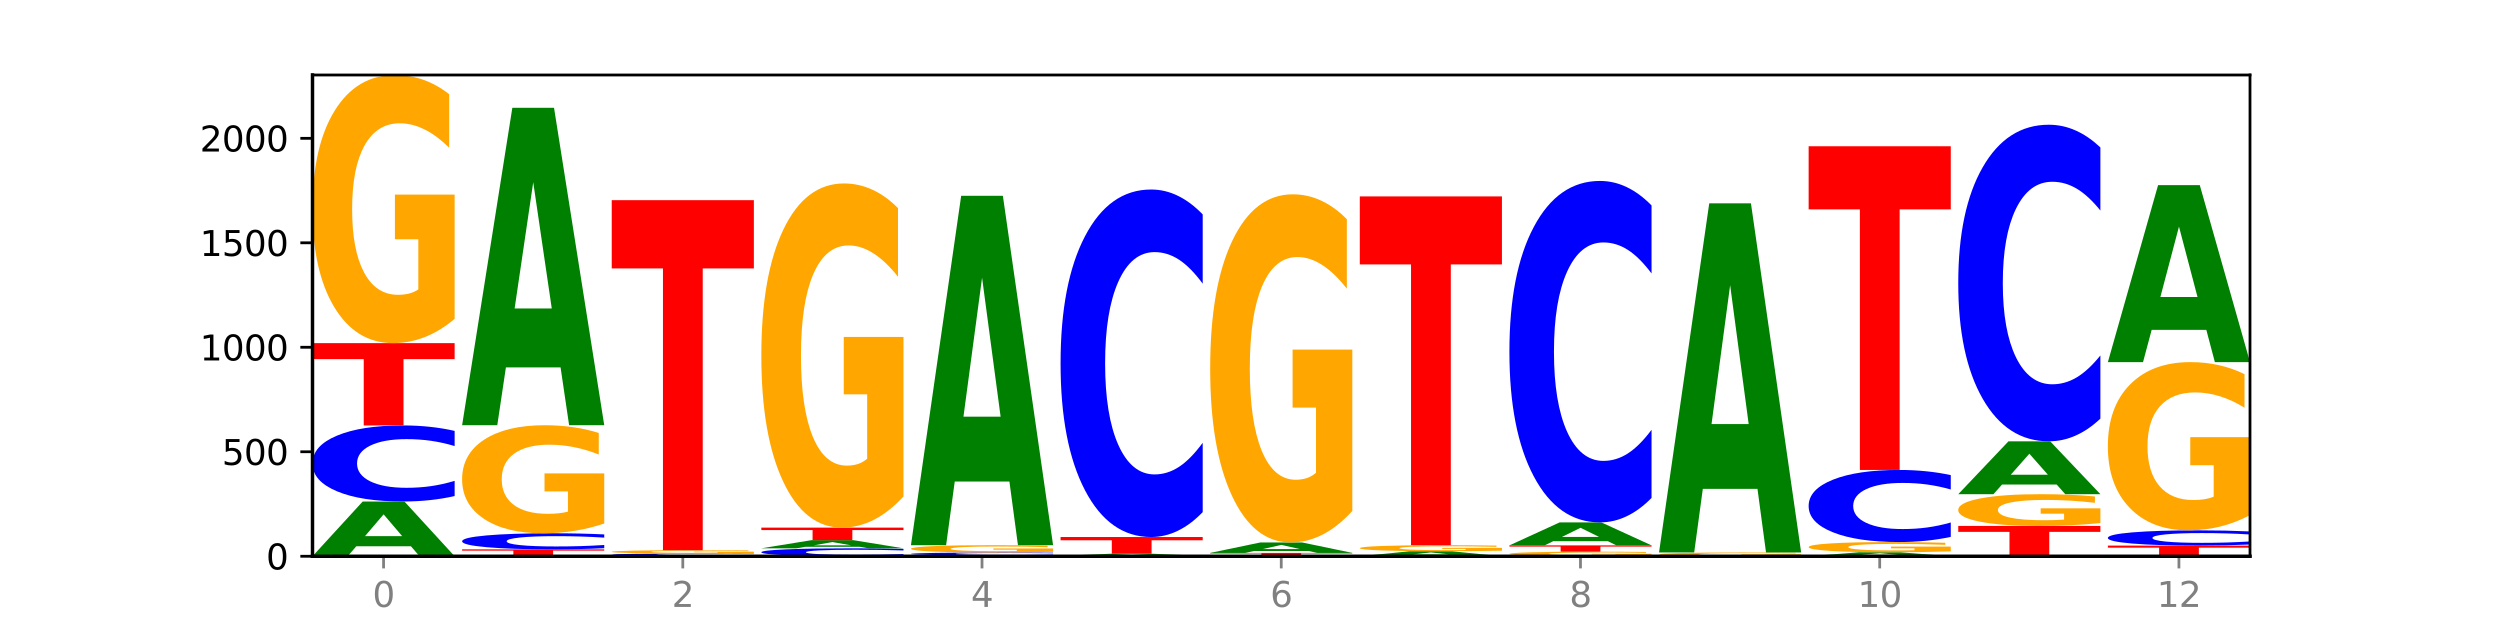
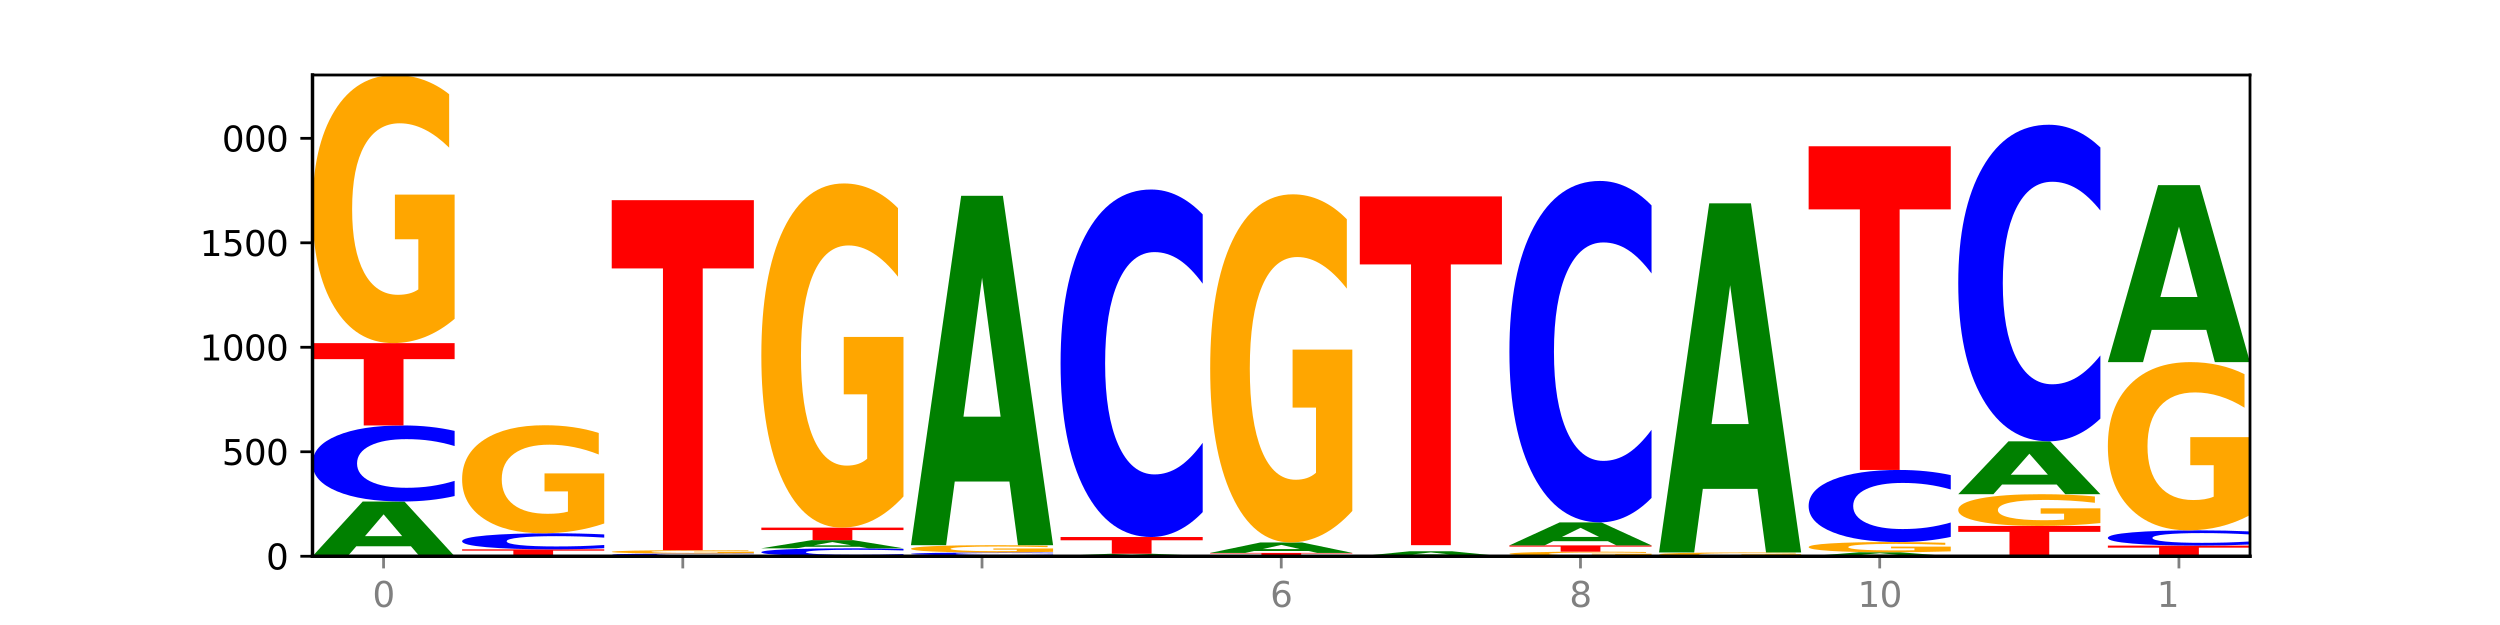
<svg xmlns="http://www.w3.org/2000/svg" xmlns:xlink="http://www.w3.org/1999/xlink" width="720pt" height="180pt" viewBox="0 0 720 180" version="1.1">
  <defs>
    <style type="text/css">*{stroke-linejoin: round; stroke-linecap: butt}</style>
  </defs>
  <g id="figure_1">
    <g id="patch_1">
      <path d="M 0 180  L 720 180  L 720 0  L 0 0  z " style="fill: #ffffff" />
    </g>
    <g id="axes_1">
      <g id="patch_2">
-         <path d="M 90 160.2  L 648 160.2  L 648 21.6  L 90 21.6  z " style="fill: #ffffff" />
-       </g>
+         </g>
      <g id="line2d_1">
        <path d="M 90 160.2  L 648 160.2  " clip-path="url(#p93603ba2ad)" style="fill: none; stroke: #000000; stroke-width: 0.5; stroke-linecap: square" />
      </g>
      <g id="patch_3">
        <path d="M 118.355 157.328  L 102.613 157.328  L 100.127 160.2  L 90 160.2  L 104.462 144.432  L 116.472 144.432  L 130.934 160.2  L 120.816 160.2  L 118.355 157.328  z M 105.123 154.401  L 115.819 154.401  L 110.48 148.129  L 105.123 154.401  z " clip-path="url(#p93603ba2ad)" style="fill: #008000" />
      </g>
      <g id="patch_4">
        <path d="M 130.934 142.862  Q 127.51 143.64 123.808 144.034  Q 120.105 144.432 116.073 144.432  Q 104.047 144.432 97.024 141.482  Q 90 138.531 90 133.486  Q 90 128.422 97.024 125.476  Q 104.047 122.526 116.073 122.526  Q 120.105 122.526 123.808 122.924  Q 127.51 123.318 130.934 124.096  L 130.934 128.463  Q 127.479 127.431 124.127 126.951  Q 120.776 126.472 117.073 126.472  Q 110.431 126.472 106.625 128.341  Q 102.83 130.205 102.83 133.486  Q 102.83 136.753 106.625 138.622  Q 110.431 140.486 117.073 140.486  Q 120.776 140.486 124.127 140.007  Q 127.479 139.522 130.934 138.491  L 130.934 142.862  z " clip-path="url(#p93603ba2ad)" style="fill: #0000ff" />
      </g>
      <g id="patch_5">
        <path d="M 90 98.814  L 130.934 98.814  L 130.934 103.438  L 116.208 103.438  L 116.208 122.526  L 104.755 122.526  L 104.755 103.438  L 90 103.438  L 90 98.814  z " clip-path="url(#p93603ba2ad)" style="fill: #ff0000" />
      </g>
      <g id="patch_6">
        <path d="M 130.934 91.828  Q 126.806 95.321 122.366 97.075  Q 117.926 98.814 113.192 98.814  Q 102.495 98.814 96.247 88.415  Q 90 78.015 90 60.231  Q 90 42.239 96.358 31.92  Q 102.724 21.6 113.797 21.6  Q 118.063 21.6 121.971 23.004  Q 125.889 24.391 129.356 27.135  L 129.356 42.526  Q 125.779 39.001 122.237 37.263  Q 118.696 35.508 115.137 35.508  Q 108.55 35.508 104.981 41.92  Q 101.412 48.316 101.412 60.231  Q 101.412 72.034 104.853 78.478  Q 108.293 84.906 114.623 84.906  Q 116.348 84.906 117.825 84.539  Q 119.302 84.156 120.476 83.358  L 120.476 68.908  L 113.733 68.908  L 113.733 56.036  L 130.934 56.036  L 130.934 91.828  z " clip-path="url(#p93603ba2ad)" style="fill: #ffa600" />
      </g>
      <g id="patch_7">
        <path d="M 133.089 158.214  L 174.023 158.214  L 174.023 158.601  L 159.296 158.601  L 159.296 160.2  L 147.844 160.2  L 147.844 158.601  L 133.089 158.601  L 133.089 158.214  z " clip-path="url(#p93603ba2ad)" style="fill: #ff0000" />
      </g>
      <g id="patch_8">
        <path d="M 174.023 157.882  Q 170.599 158.046 166.897 158.13  Q 163.194 158.214 159.161 158.214  Q 147.136 158.214 140.112 157.59  Q 133.089 156.966 133.089 155.898  Q 133.089 154.827 140.112 154.204  Q 147.136 153.58 159.161 153.58  Q 163.194 153.58 166.897 153.664  Q 170.599 153.747 174.023 153.912  L 174.023 154.836  Q 170.568 154.618 167.216 154.516  Q 163.864 154.415 160.162 154.415  Q 153.52 154.415 149.714 154.81  Q 145.919 155.204 145.919 155.898  Q 145.919 156.59 149.714 156.985  Q 153.52 157.379 160.162 157.379  Q 163.864 157.379 167.216 157.278  Q 170.568 157.175 174.023 156.957  L 174.023 157.882  z " clip-path="url(#p93603ba2ad)" style="fill: #0000ff" />
      </g>
      <g id="patch_9">
        <path d="M 174.023 150.765  Q 169.895 152.172 165.455 152.879  Q 161.014 153.58 156.281 153.58  Q 145.584 153.58 139.336 149.389  Q 133.089 145.199 133.089 138.032  Q 133.089 130.783 139.446 126.624  Q 145.813 122.466 156.886 122.466  Q 161.152 122.466 165.06 123.031  Q 168.977 123.59 172.445 124.696  L 172.445 130.898  Q 168.867 129.478 165.326 128.777  Q 161.785 128.07 158.226 128.07  Q 151.639 128.07 148.07 130.654  Q 144.501 133.231 144.501 138.032  Q 144.501 142.789 147.941 145.385  Q 151.382 147.975 157.712 147.975  Q 159.437 147.975 160.914 147.828  Q 162.391 147.673 163.565 147.352  L 163.565 141.529  L 156.822 141.529  L 156.822 136.342  L 174.023 136.342  L 174.023 150.765  z " clip-path="url(#p93603ba2ad)" style="fill: #ffa600" />
      </g>
      <g id="patch_10">
-         <path d="M 161.444 105.812  L 145.701 105.812  L 143.216 122.466  L 133.089 122.466  L 147.551 31.049  L 159.561 31.049  L 174.023 122.466  L 163.905 122.466  L 161.444 105.812  z M 148.212 88.846  L 158.908 88.846  L 153.569 52.482  L 148.212 88.846  z " clip-path="url(#p93603ba2ad)" style="fill: #008000" />
-       </g>
+         </g>
      <g id="patch_11">
        <path d="M 204.533 160.167  L 188.79 160.167  L 186.304 160.2  L 176.178 160.2  L 190.64 160.019  L 202.65 160.019  L 217.112 160.2  L 206.993 160.2  L 204.533 160.167  z M 191.301 160.134  L 201.997 160.134  L 196.657 160.062  L 191.301 160.134  z " clip-path="url(#p93603ba2ad)" style="fill: #008000" />
      </g>
      <g id="patch_12">
        <path d="M 217.112 159.976  Q 213.688 159.998 209.985 160.009  Q 206.283 160.019 202.25 160.019  Q 190.225 160.019 183.201 159.938  Q 176.178 159.857 176.178 159.719  Q 176.178 159.58 183.201 159.499  Q 190.225 159.418 202.25 159.418  Q 206.283 159.418 209.985 159.429  Q 213.688 159.439 217.112 159.461  L 217.112 159.581  Q 213.657 159.552 210.305 159.539  Q 206.953 159.526 203.251 159.526  Q 196.609 159.526 192.803 159.577  Q 189.008 159.629 189.008 159.719  Q 189.008 159.808 192.803 159.86  Q 196.609 159.911 203.251 159.911  Q 206.953 159.911 210.305 159.898  Q 213.657 159.885 217.112 159.856  L 217.112 159.976  z " clip-path="url(#p93603ba2ad)" style="fill: #0000ff" />
      </g>
      <g id="patch_13">
        <path d="M 217.112 159.331  Q 212.984 159.374 208.543 159.396  Q 204.103 159.418 199.369 159.418  Q 188.673 159.418 182.425 159.288  Q 176.178 159.158 176.178 158.936  Q 176.178 158.712 182.535 158.583  Q 188.902 158.455 199.975 158.455  Q 204.241 158.455 208.149 158.472  Q 212.066 158.49 215.534 158.524  L 215.534 158.716  Q 211.956 158.672 208.415 158.65  Q 204.874 158.628 201.314 158.628  Q 194.727 158.628 191.159 158.708  Q 187.59 158.788 187.59 158.936  Q 187.59 159.084 191.03 159.164  Q 194.471 159.244 200.801 159.244  Q 202.525 159.244 204.002 159.24  Q 205.479 159.235 206.654 159.225  L 206.654 159.045  L 199.911 159.045  L 199.911 158.884  L 217.112 158.884  L 217.112 159.331  z " clip-path="url(#p93603ba2ad)" style="fill: #ffa600" />
      </g>
      <g id="patch_14">
        <path d="M 176.178 57.649  L 217.112 57.649  L 217.112 77.309  L 202.385 77.309  L 202.385 158.455  L 190.933 158.455  L 190.933 77.309  L 176.178 77.309  L 176.178 57.649  z " clip-path="url(#p93603ba2ad)" style="fill: #ff0000" />
      </g>
      <g id="patch_15">
        <path d="M 260.201 160.036  Q 256.777 160.117 253.074 160.158  Q 249.372 160.2 245.339 160.2  Q 233.313 160.2 226.29 159.892  Q 219.266 159.584 219.266 159.057  Q 219.266 158.529 226.29 158.221  Q 233.313 157.913 245.339 157.913  Q 249.372 157.913 253.074 157.955  Q 256.777 157.996 260.201 158.077  L 260.201 158.533  Q 256.746 158.425 253.394 158.375  Q 250.042 158.325 246.339 158.325  Q 239.697 158.325 235.892 158.52  Q 232.096 158.715 232.096 159.057  Q 232.096 159.398 235.892 159.593  Q 239.697 159.788 246.339 159.788  Q 250.042 159.788 253.394 159.738  Q 256.746 159.687 260.201 159.58  L 260.201 160.036  z " clip-path="url(#p93603ba2ad)" style="fill: #0000ff" />
      </g>
      <g id="patch_16">
        <path d="M 247.622 157.485  L 231.879 157.485  L 229.393 157.913  L 219.266 157.913  L 233.729 155.566  L 245.739 155.566  L 260.201 157.913  L 250.082 157.913  L 247.622 157.485  z M 234.39 157.05  L 245.086 157.05  L 239.746 156.116  L 234.39 157.05  z " clip-path="url(#p93603ba2ad)" style="fill: #008000" />
      </g>
      <g id="patch_17">
        <path d="M 219.266 151.955  L 260.201 151.955  L 260.201 152.659  L 245.474 152.659  L 245.474 155.566  L 234.022 155.566  L 234.022 152.659  L 219.266 152.659  L 219.266 151.955  z " clip-path="url(#p93603ba2ad)" style="fill: #ff0000" />
      </g>
      <g id="patch_18">
        <path d="M 260.201 142.987  Q 256.072 147.471 251.632 149.723  Q 247.192 151.955 242.458 151.955  Q 231.761 151.955 225.514 138.605  Q 219.266 125.255 219.266 102.426  Q 219.266 79.33 225.624 66.082  Q 231.991 52.835 243.064 52.835  Q 247.33 52.835 251.238 54.636  Q 255.155 56.418 258.623 59.94  L 258.623 79.698  Q 255.045 75.173 251.504 72.941  Q 247.963 70.689 244.403 70.689  Q 237.816 70.689 234.248 78.92  Q 230.679 87.131 230.679 102.426  Q 230.679 117.577 234.119 125.849  Q 237.559 134.101 243.889 134.101  Q 245.614 134.101 247.091 133.63  Q 248.568 133.138 249.742 132.115  L 249.742 113.564  L 243 113.564  L 243 97.041  L 260.201 97.041  L 260.201 142.987  z " clip-path="url(#p93603ba2ad)" style="fill: #ffa600" />
      </g>
      <g id="patch_19">
        <path d="M 262.355 159.959  L 303.29 159.959  L 303.29 160.006  L 288.563 160.006  L 288.563 160.2  L 277.111 160.2  L 277.111 160.006  L 262.355 160.006  L 262.355 159.959  z " clip-path="url(#p93603ba2ad)" style="fill: #ff0000" />
      </g>
      <g id="patch_20">
        <path d="M 303.29 159.899  Q 299.865 159.929 296.163 159.944  Q 292.46 159.959 288.428 159.959  Q 276.402 159.959 269.379 159.846  Q 262.355 159.732 262.355 159.538  Q 262.355 159.343 269.379 159.23  Q 276.402 159.117 288.428 159.117  Q 292.46 159.117 296.163 159.132  Q 299.865 159.147 303.29 159.177  L 303.29 159.345  Q 299.835 159.305 296.483 159.287  Q 293.131 159.268 289.428 159.268  Q 282.786 159.268 278.981 159.34  Q 275.185 159.412 275.185 159.538  Q 275.185 159.664 278.981 159.736  Q 282.786 159.808 289.428 159.808  Q 293.131 159.808 296.483 159.789  Q 299.835 159.77 303.29 159.731  L 303.29 159.899  z " clip-path="url(#p93603ba2ad)" style="fill: #0000ff" />
      </g>
      <g id="patch_21">
        <path d="M 303.29 158.926  Q 299.161 159.021 294.721 159.069  Q 290.281 159.117 285.547 159.117  Q 274.85 159.117 268.603 158.833  Q 262.355 158.549 262.355 158.064  Q 262.355 157.573 268.713 157.292  Q 275.08 157.01 286.153 157.01  Q 290.418 157.01 294.327 157.049  Q 298.244 157.086 301.712 157.161  L 301.712 157.581  Q 298.134 157.485 294.593 157.438  Q 291.051 157.39 287.492 157.39  Q 280.905 157.39 277.336 157.565  Q 273.768 157.739 273.768 158.064  Q 273.768 158.386 277.208 158.562  Q 280.648 158.737 286.978 158.737  Q 288.703 158.737 290.18 158.727  Q 291.657 158.717 292.831 158.695  L 292.831 158.301  L 286.088 158.301  L 286.088 157.95  L 303.29 157.95  L 303.29 158.926  z " clip-path="url(#p93603ba2ad)" style="fill: #ffa600" />
      </g>
      <g id="patch_22">
-         <path d="M 290.71 138.68  L 274.968 138.68  L 272.482 157.01  L 262.355 157.01  L 276.817 56.385  L 288.827 56.385  L 303.29 157.01  L 293.171 157.01  L 290.71 138.68  z M 277.479 120.004  L 288.175 120.004  L 282.835 79.978  L 277.479 120.004  z " clip-path="url(#p93603ba2ad)" style="fill: #008000" />
+         <path d="M 290.71 138.68  L 274.968 138.68  L 272.482 157.01  L 262.355 157.01  L 276.817 56.385  L 288.827 56.385  L 303.29 157.01  L 293.171 157.01  L 290.71 138.68  z M 277.479 120.004  L 288.175 120.004  L 282.835 79.978  z " clip-path="url(#p93603ba2ad)" style="fill: #008000" />
      </g>
      <g id="patch_23">
        <path d="M 346.378 160.189  Q 342.25 160.195 337.81 160.197  Q 333.37 160.2 328.636 160.2  Q 317.939 160.2 311.692 160.184  Q 305.444 160.168 305.444 160.14  Q 305.444 160.112 311.802 160.096  Q 318.168 160.08 329.241 160.08  Q 333.507 160.08 337.415 160.082  Q 341.333 160.084 344.8 160.088  L 344.8 160.112  Q 341.223 160.107 337.681 160.104  Q 334.14 160.101 330.581 160.101  Q 323.994 160.101 320.425 160.111  Q 316.856 160.121 316.856 160.14  Q 316.856 160.158 320.297 160.168  Q 323.737 160.178 330.067 160.178  Q 331.792 160.178 333.269 160.178  Q 334.746 160.177 335.92 160.176  L 335.92 160.153  L 329.177 160.153  L 329.177 160.133  L 346.378 160.133  L 346.378 160.189  z " clip-path="url(#p93603ba2ad)" style="fill: #ffa600" />
      </g>
      <g id="patch_24">
        <path d="M 333.799 159.97  L 318.057 159.97  L 315.571 160.08  L 305.444 160.08  L 319.906 159.478  L 331.916 159.478  L 346.378 160.08  L 336.26 160.08  L 333.799 159.97  z M 320.567 159.858  L 331.263 159.858  L 325.924 159.619  L 320.567 159.858  z " clip-path="url(#p93603ba2ad)" style="fill: #008000" />
      </g>
      <g id="patch_25">
        <path d="M 305.444 154.663  L 346.378 154.663  L 346.378 155.602  L 331.652 155.602  L 331.652 159.478  L 320.199 159.478  L 320.199 155.602  L 305.444 155.602  L 305.444 154.663  z " clip-path="url(#p93603ba2ad)" style="fill: #ff0000" />
      </g>
      <g id="patch_26">
        <path d="M 346.378 147.489  Q 342.954 151.045 339.252 152.844  Q 335.549 154.663 331.517 154.663  Q 319.491 154.663 312.468 141.184  Q 305.444 127.704 305.444 104.653  Q 305.444 81.518 312.468 68.059  Q 319.491 54.58 331.517 54.58  Q 335.549 54.58 339.252 56.399  Q 342.954 58.198 346.378 61.754  L 346.378 81.704  Q 342.923 76.991 339.571 74.799  Q 336.22 72.608 332.517 72.608  Q 325.875 72.608 322.069 81.146  Q 318.274 89.664 318.274 104.653  Q 318.274 119.579 322.069 128.118  Q 325.875 136.635 332.517 136.635  Q 336.22 136.635 339.571 134.444  Q 342.923 132.232 346.378 127.518  L 346.378 147.489  z " clip-path="url(#p93603ba2ad)" style="fill: #0000ff" />
      </g>
      <g id="patch_27">
        <path d="M 389.467 160.191  Q 386.043 160.196 382.341 160.198  Q 378.638 160.2 374.605 160.2  Q 362.58 160.2 355.556 160.184  Q 348.533 160.168 348.533 160.14  Q 348.533 160.112 355.556 160.096  Q 362.58 160.08 374.605 160.08  Q 378.638 160.08 382.341 160.082  Q 386.043 160.084 389.467 160.088  L 389.467 160.112  Q 386.012 160.107 382.66 160.104  Q 379.308 160.101 375.606 160.101  Q 368.964 160.101 365.158 160.112  Q 361.363 160.122 361.363 160.14  Q 361.363 160.158 365.158 160.168  Q 368.964 160.178 375.606 160.178  Q 379.308 160.178 382.66 160.176  Q 386.012 160.173 389.467 160.167  L 389.467 160.191  z " clip-path="url(#p93603ba2ad)" style="fill: #0000ff" />
      </g>
      <g id="patch_28">
        <path d="M 348.533 159.237  L 389.467 159.237  L 389.467 159.401  L 374.74 159.401  L 374.74 160.08  L 363.288 160.08  L 363.288 159.401  L 348.533 159.401  L 348.533 159.237  z " clip-path="url(#p93603ba2ad)" style="fill: #ff0000" />
      </g>
      <g id="patch_29">
        <path d="M 376.888 158.689  L 361.145 158.689  L 358.66 159.237  L 348.533 159.237  L 362.995 156.228  L 375.005 156.228  L 389.467 159.237  L 379.349 159.237  L 376.888 158.689  z M 363.656 158.13  L 374.352 158.13  L 369.013 156.933  L 363.656 158.13  z " clip-path="url(#p93603ba2ad)" style="fill: #008000" />
      </g>
      <g id="patch_30">
        <path d="M 389.467 147.156  Q 385.339 151.692 380.899 153.97  Q 376.458 156.228 371.725 156.228  Q 361.028 156.228 354.78 142.724  Q 348.533 129.22 348.533 106.127  Q 348.533 82.765 354.89 69.364  Q 361.257 55.964 372.33 55.964  Q 376.596 55.964 380.504 57.787  Q 384.421 59.589 387.889 63.151  L 387.889 83.137  Q 384.311 78.56 380.77 76.303  Q 377.229 74.024 373.67 74.024  Q 367.083 74.024 363.514 82.35  Q 359.945 90.656 359.945 106.127  Q 359.945 121.454 363.386 129.821  Q 366.826 138.168 373.156 138.168  Q 374.881 138.168 376.358 137.691  Q 377.835 137.194 379.009 136.159  L 379.009 117.394  L 372.266 117.394  L 372.266 100.68  L 389.467 100.68  L 389.467 147.156  z " clip-path="url(#p93603ba2ad)" style="fill: #ffa600" />
      </g>
      <g id="patch_31">
        <path d="M 419.977 159.937  L 404.234 159.937  L 401.749 160.2  L 391.622 160.2  L 406.084 158.756  L 418.094 158.756  L 432.556 160.2  L 422.437 160.2  L 419.977 159.937  z M 406.745 159.669  L 417.441 159.669  L 412.101 159.094  L 406.745 159.669  z " clip-path="url(#p93603ba2ad)" style="fill: #008000" />
      </g>
      <g id="patch_32">
-         <path d="M 432.556 158.598  Q 428.428 158.677 423.987 158.716  Q 419.547 158.756 414.813 158.756  Q 404.117 158.756 397.869 158.521  Q 391.622 158.286 391.622 157.884  Q 391.622 157.477 397.979 157.244  Q 404.346 157.01 415.419 157.01  Q 419.685 157.01 423.593 157.042  Q 427.51 157.073 430.978 157.135  L 430.978 157.483  Q 427.4 157.404 423.859 157.364  Q 420.318 157.325 416.758 157.325  Q 410.171 157.325 406.603 157.47  Q 403.034 157.614 403.034 157.884  Q 403.034 158.15 406.474 158.296  Q 409.915 158.441 416.245 158.441  Q 417.969 158.441 419.446 158.433  Q 420.923 158.424 422.098 158.406  L 422.098 158.08  L 415.355 158.08  L 415.355 157.789  L 432.556 157.789  L 432.556 158.598  z " clip-path="url(#p93603ba2ad)" style="fill: #ffa600" />
-       </g>
+         </g>
      <g id="patch_33">
        <path d="M 391.622 56.566  L 432.556 56.566  L 432.556 76.155  L 417.829 76.155  L 417.829 157.01  L 406.377 157.01  L 406.377 76.155  L 391.622 76.155  L 391.622 56.566  z " clip-path="url(#p93603ba2ad)" style="fill: #ff0000" />
      </g>
      <g id="patch_34">
        <path d="M 475.645 160.08  Q 471.516 160.14 467.076 160.17  Q 462.636 160.2 457.902 160.2  Q 447.205 160.2 440.958 160.022  Q 434.71 159.843 434.71 159.538  Q 434.71 159.23 441.068 159.053  Q 447.435 158.876 458.508 158.876  Q 462.774 158.876 466.682 158.9  Q 470.599 158.924 474.067 158.971  L 474.067 159.235  Q 470.489 159.174 466.948 159.145  Q 463.407 159.114 459.847 159.114  Q 453.26 159.114 449.692 159.224  Q 446.123 159.334 446.123 159.538  Q 446.123 159.741 449.563 159.851  Q 453.003 159.962 459.333 159.962  Q 461.058 159.962 462.535 159.955  Q 464.012 159.949 465.186 159.935  L 465.186 159.687  L 458.444 159.687  L 458.444 159.466  L 475.645 159.466  L 475.645 160.08  z " clip-path="url(#p93603ba2ad)" style="fill: #ffa600" />
      </g>
      <g id="patch_35">
        <path d="M 434.71 157.071  L 475.645 157.071  L 475.645 157.423  L 460.918 157.423  L 460.918 158.876  L 449.466 158.876  L 449.466 157.423  L 434.71 157.423  L 434.71 157.071  z " clip-path="url(#p93603ba2ad)" style="fill: #ff0000" />
      </g>
      <g id="patch_36">
        <path d="M 463.066 155.865  L 447.323 155.865  L 444.837 157.071  L 434.71 157.071  L 449.173 150.45  L 461.183 150.45  L 475.645 157.071  L 465.526 157.071  L 463.066 155.865  z M 449.834 154.636  L 460.53 154.636  L 455.19 152.003  L 449.834 154.636  z " clip-path="url(#p93603ba2ad)" style="fill: #008000" />
      </g>
      <g id="patch_37">
        <path d="M 475.645 143.402  Q 472.221 146.896 468.518 148.663  Q 464.816 150.45 460.783 150.45  Q 448.757 150.45 441.734 137.206  Q 434.71 123.962 434.71 101.312  Q 434.71 78.581 441.734 65.357  Q 448.757 52.112 460.783 52.112  Q 464.816 52.112 468.518 53.9  Q 472.221 55.667 475.645 59.161  L 475.645 78.764  Q 472.19 74.132 468.838 71.979  Q 465.486 69.826 461.783 69.826  Q 455.142 69.826 451.336 78.215  Q 447.54 86.585 447.54 101.312  Q 447.54 115.978 451.336 124.368  Q 455.142 132.737 461.783 132.737  Q 465.486 132.737 468.838 130.584  Q 472.19 128.41 475.645 123.779  L 475.645 143.402  z " clip-path="url(#p93603ba2ad)" style="fill: #0000ff" />
      </g>
      <g id="patch_38">
        <path d="M 518.734 160.102  Q 514.605 160.151 510.165 160.176  Q 505.725 160.2 500.991 160.2  Q 490.294 160.2 484.047 160.054  Q 477.799 159.908 477.799 159.659  Q 477.799 159.406 484.157 159.261  Q 490.524 159.117 501.597 159.117  Q 505.862 159.117 509.771 159.136  Q 513.688 159.156 517.156 159.194  L 517.156 159.41  Q 513.578 159.361 510.037 159.336  Q 506.495 159.312 502.936 159.312  Q 496.349 159.312 492.78 159.402  Q 489.212 159.492 489.212 159.659  Q 489.212 159.824 492.652 159.915  Q 496.092 160.005 502.422 160.005  Q 504.147 160.005 505.624 160  Q 507.101 159.994 508.275 159.983  L 508.275 159.78  L 501.532 159.78  L 501.532 159.6  L 518.734 159.6  L 518.734 160.102  z " clip-path="url(#p93603ba2ad)" style="fill: #ffa600" />
      </g>
      <g id="patch_39">
        <path d="M 506.154 140.797  L 490.412 140.797  L 487.926 159.117  L 477.799 159.117  L 492.261 58.552  L 504.271 58.552  L 518.734 159.117  L 508.615 159.117  L 506.154 140.797  z M 492.923 122.132  L 503.619 122.132  L 498.279 82.131  L 492.923 122.132  z " clip-path="url(#p93603ba2ad)" style="fill: #008000" />
      </g>
      <g id="patch_40">
        <path d="M 549.243 159.992  L 533.501 159.992  L 531.015 160.2  L 520.888 160.2  L 535.35 159.057  L 547.36 159.057  L 561.822 160.2  L 551.704 160.2  L 549.243 159.992  z M 536.011 159.779  L 546.707 159.779  L 541.368 159.325  L 536.011 159.779  z " clip-path="url(#p93603ba2ad)" style="fill: #008000" />
      </g>
      <g id="patch_41">
        <path d="M 561.822 158.79  Q 557.694 158.923 553.254 158.99  Q 548.814 159.057 544.08 159.057  Q 533.383 159.057 527.136 158.659  Q 520.888 158.262 520.888 157.583  Q 520.888 156.896 527.246 156.502  Q 533.612 156.108 544.685 156.108  Q 548.951 156.108 552.859 156.161  Q 556.777 156.214 560.244 156.319  L 560.244 156.907  Q 556.667 156.772 553.125 156.706  Q 549.584 156.639 546.025 156.639  Q 539.438 156.639 535.869 156.884  Q 532.3 157.128 532.3 157.583  Q 532.3 158.034 535.741 158.28  Q 539.181 158.525 545.511 158.525  Q 547.236 158.525 548.713 158.511  Q 550.19 158.497 551.364 158.466  L 551.364 157.914  L 544.621 157.914  L 544.621 157.423  L 561.822 157.423  L 561.822 158.79  z " clip-path="url(#p93603ba2ad)" style="fill: #ffa600" />
      </g>
      <g id="patch_42">
        <path d="M 561.822 154.619  Q 558.398 155.357 554.696 155.73  Q 550.993 156.108 546.961 156.108  Q 534.935 156.108 527.912 153.311  Q 520.888 150.515 520.888 145.733  Q 520.888 140.933 527.912 138.141  Q 534.935 135.345 546.961 135.345  Q 550.993 135.345 554.696 135.722  Q 558.398 136.095 561.822 136.833  L 561.822 140.972  Q 558.367 139.994 555.015 139.539  Q 551.664 139.085 547.961 139.085  Q 541.319 139.085 537.513 140.856  Q 533.718 142.623 533.718 145.733  Q 533.718 148.829 537.513 150.601  Q 541.319 152.368 547.961 152.368  Q 551.664 152.368 555.015 151.913  Q 558.367 151.454 561.822 150.476  L 561.822 154.619  z " clip-path="url(#p93603ba2ad)" style="fill: #0000ff" />
      </g>
      <g id="patch_43">
        <path d="M 520.888 42.122  L 561.822 42.122  L 561.822 60.303  L 547.096 60.303  L 547.096 135.345  L 535.643 135.345  L 535.643 60.303  L 520.888 60.303  L 520.888 42.122  z " clip-path="url(#p93603ba2ad)" style="fill: #ff0000" />
      </g>
      <g id="patch_44">
        <path d="M 563.977 151.474  L 604.911 151.474  L 604.911 153.175  L 590.184 153.175  L 590.184 160.2  L 578.732 160.2  L 578.732 153.175  L 563.977 153.175  L 563.977 151.474  z " clip-path="url(#p93603ba2ad)" style="fill: #ff0000" />
      </g>
      <g id="patch_45">
        <path d="M 604.911 150.646  Q 600.783 151.06 596.343 151.268  Q 591.902 151.474 587.169 151.474  Q 576.472 151.474 570.224 150.242  Q 563.977 149.009 563.977 146.903  Q 563.977 144.771 570.334 143.548  Q 576.701 142.326 587.774 142.326  Q 592.04 142.326 595.948 142.492  Q 599.865 142.657 603.333 142.982  L 603.333 144.805  Q 599.755 144.387 596.214 144.181  Q 592.673 143.974 589.114 143.974  Q 582.527 143.974 578.958 144.733  Q 575.389 145.491 575.389 146.903  Q 575.389 148.301 578.83 149.064  Q 582.27 149.826 588.6 149.826  Q 590.325 149.826 591.802 149.782  Q 593.279 149.737 594.453 149.643  L 594.453 147.93  L 587.71 147.93  L 587.71 146.406  L 604.911 146.406  L 604.911 150.646  z " clip-path="url(#p93603ba2ad)" style="fill: #ffa600" />
      </g>
      <g id="patch_46">
        <path d="M 592.332 139.552  L 576.589 139.552  L 574.104 142.326  L 563.977 142.326  L 578.439 127.1  L 590.449 127.1  L 604.911 142.326  L 594.793 142.326  L 592.332 139.552  z M 579.1 136.726  L 589.796 136.726  L 584.457 130.67  L 579.1 136.726  z " clip-path="url(#p93603ba2ad)" style="fill: #008000" />
      </g>
      <g id="patch_47">
        <path d="M 604.911 120.564  Q 601.487 123.804 597.785 125.442  Q 594.082 127.1 590.049 127.1  Q 578.024 127.1 571 114.82  Q 563.977 102.54 563.977 81.54  Q 563.977 60.464 571 48.203  Q 578.024 35.923 590.049 35.923  Q 594.082 35.923 597.785 37.581  Q 601.487 39.219 604.911 42.459  L 604.911 60.634  Q 601.456 56.34 598.104 54.343  Q 594.752 52.347 591.05 52.347  Q 584.408 52.347 580.602 60.125  Q 576.807 67.885 576.807 81.54  Q 576.807 95.138 580.602 102.917  Q 584.408 110.676 591.05 110.676  Q 594.752 110.676 598.104 108.68  Q 601.456 106.665 604.911 102.37  L 604.911 120.564  z " clip-path="url(#p93603ba2ad)" style="fill: #0000ff" />
      </g>
      <g id="patch_48">
        <path d="M 607.066 157.131  L 648 157.131  L 648 157.729  L 633.273 157.729  L 633.273 160.2  L 621.821 160.2  L 621.821 157.729  L 607.066 157.729  L 607.066 157.131  z " clip-path="url(#p93603ba2ad)" style="fill: #ff0000" />
      </g>
      <g id="patch_49">
        <path d="M 648 156.816  Q 644.576 156.972 640.873 157.051  Q 637.171 157.131 633.138 157.131  Q 621.113 157.131 614.089 156.539  Q 607.066 155.947 607.066 154.935  Q 607.066 153.92 614.089 153.329  Q 621.113 152.737 633.138 152.737  Q 637.171 152.737 640.873 152.817  Q 644.576 152.896 648 153.052  L 648 153.928  Q 644.545 153.721 641.193 153.625  Q 637.841 153.529 634.139 153.529  Q 627.497 153.529 623.691 153.904  Q 619.896 154.277 619.896 154.935  Q 619.896 155.591 623.691 155.965  Q 627.497 156.339 634.139 156.339  Q 637.841 156.339 641.193 156.243  Q 644.545 156.146 648 155.939  L 648 156.816  z " clip-path="url(#p93603ba2ad)" style="fill: #0000ff" />
      </g>
      <g id="patch_50">
        <path d="M 648 148.354  Q 643.872 150.546 639.431 151.647  Q 634.991 152.737 630.257 152.737  Q 619.561 152.737 613.313 146.212  Q 607.066 139.687 607.066 128.529  Q 607.066 117.24 613.423 110.765  Q 619.79 104.291 630.863 104.291  Q 635.129 104.291 639.037 105.171  Q 642.954 106.042 646.422 107.763  L 646.422 117.421  Q 642.844 115.209 639.303 114.118  Q 635.762 113.017 632.202 113.017  Q 625.615 113.017 622.047 117.04  Q 618.478 121.053 618.478 128.529  Q 618.478 135.935 621.918 139.978  Q 625.359 144.011 631.689 144.011  Q 633.413 144.011 634.89 143.781  Q 636.367 143.54 637.542 143.04  L 637.542 133.973  L 630.799 133.973  L 630.799 125.897  L 648 125.897  L 648 148.354  z " clip-path="url(#p93603ba2ad)" style="fill: #ffa600" />
      </g>
      <g id="patch_51">
        <path d="M 635.421 95.005  L 619.678 95.005  L 617.193 104.291  L 607.066 104.291  L 621.528 53.316  L 633.538 53.316  L 648 104.291  L 637.881 104.291  L 635.421 95.005  z M 622.189 85.544  L 632.885 85.544  L 627.545 65.268  L 622.189 85.544  z " clip-path="url(#p93603ba2ad)" style="fill: #008000" />
      </g>
      <g id="matplotlib.axis_1">
        <g id="xtick_1">
          <g id="line2d_2">
            <defs>
              <path id="m419155bfb8" d="M 0 0  L 0 3.5  " style="stroke: #808080; stroke-width: 0.8" />
            </defs>
            <g>
              <use xlink:href="#m419155bfb8" x="110.467" y="160.2" style="fill: #808080; stroke: #808080; stroke-width: 0.8" />
            </g>
          </g>
          <g id="text_1">
            <g style="fill: #808080" transform="translate(107.286 174.798) scale(0.1 -0.1)">
              <defs>
                <path id="DejaVuSans-30" d="M 2034 4250  Q 1547 4250 1301 3770  Q 1056 3291 1056 2328  Q 1056 1369 1301 889  Q 1547 409 2034 409  Q 2525 409 2770 889  Q 3016 1369 3016 2328  Q 3016 3291 2770 3770  Q 2525 4250 2034 4250  z M 2034 4750  Q 2819 4750 3233 4129  Q 3647 3509 3647 2328  Q 3647 1150 3233 529  Q 2819 -91 2034 -91  Q 1250 -91 836 529  Q 422 1150 422 2328  Q 422 3509 836 4129  Q 1250 4750 2034 4750  z " transform="scale(0.016)" />
              </defs>
              <use xlink:href="#DejaVuSans-30" />
            </g>
          </g>
        </g>
        <g id="xtick_2">
          <g id="line2d_3">
            <g>
              <use xlink:href="#m419155bfb8" x="196.645" y="160.2" style="fill: #808080; stroke: #808080; stroke-width: 0.8" />
            </g>
          </g>
          <g id="text_2">
            <g style="fill: #808080" transform="translate(193.464 174.798) scale(0.1 -0.1)">
              <defs>
-                 <path id="DejaVuSans-32" d="M 1228 531  L 3431 531  L 3431 0  L 469 0  L 469 531  Q 828 903 1448 1529  Q 2069 2156 2228 2338  Q 2531 2678 2651 2914  Q 2772 3150 2772 3378  Q 2772 3750 2511 3984  Q 2250 4219 1831 4219  Q 1534 4219 1204 4116  Q 875 4013 500 3803  L 500 4441  Q 881 4594 1212 4672  Q 1544 4750 1819 4750  Q 2544 4750 2975 4387  Q 3406 4025 3406 3419  Q 3406 3131 3298 2873  Q 3191 2616 2906 2266  Q 2828 2175 2409 1742  Q 1991 1309 1228 531  z " transform="scale(0.016)" />
-               </defs>
+                 </defs>
              <use xlink:href="#DejaVuSans-32" />
            </g>
          </g>
        </g>
        <g id="xtick_3">
          <g id="line2d_4">
            <g>
              <use xlink:href="#m419155bfb8" x="282.822" y="160.2" style="fill: #808080; stroke: #808080; stroke-width: 0.8" />
            </g>
          </g>
          <g id="text_3">
            <g style="fill: #808080" transform="translate(279.641 174.798) scale(0.1 -0.1)">
              <defs>
-                 <path id="DejaVuSans-34" d="M 2419 4116  L 825 1625  L 2419 1625  L 2419 4116  z M 2253 4666  L 3047 4666  L 3047 1625  L 3713 1625  L 3713 1100  L 3047 1100  L 3047 0  L 2419 0  L 2419 1100  L 313 1100  L 313 1709  L 2253 4666  z " transform="scale(0.016)" />
-               </defs>
+                 </defs>
              <use xlink:href="#DejaVuSans-34" />
            </g>
          </g>
        </g>
        <g id="xtick_4">
          <g id="line2d_5">
            <g>
              <use xlink:href="#m419155bfb8" x="369" y="160.2" style="fill: #808080; stroke: #808080; stroke-width: 0.8" />
            </g>
          </g>
          <g id="text_4">
            <g style="fill: #808080" transform="translate(365.819 174.798) scale(0.1 -0.1)">
              <defs>
                <path id="DejaVuSans-36" d="M 2113 2584  Q 1688 2584 1439 2293  Q 1191 2003 1191 1497  Q 1191 994 1439 701  Q 1688 409 2113 409  Q 2538 409 2786 701  Q 3034 994 3034 1497  Q 3034 2003 2786 2293  Q 2538 2584 2113 2584  z M 3366 4563  L 3366 3988  Q 3128 4100 2886 4159  Q 2644 4219 2406 4219  Q 1781 4219 1451 3797  Q 1122 3375 1075 2522  Q 1259 2794 1537 2939  Q 1816 3084 2150 3084  Q 2853 3084 3261 2657  Q 3669 2231 3669 1497  Q 3669 778 3244 343  Q 2819 -91 2113 -91  Q 1303 -91 875 529  Q 447 1150 447 2328  Q 447 3434 972 4092  Q 1497 4750 2381 4750  Q 2619 4750 2861 4703  Q 3103 4656 3366 4563  z " transform="scale(0.016)" />
              </defs>
              <use xlink:href="#DejaVuSans-36" />
            </g>
          </g>
        </g>
        <g id="xtick_5">
          <g id="line2d_6">
            <g>
              <use xlink:href="#m419155bfb8" x="455.178" y="160.2" style="fill: #808080; stroke: #808080; stroke-width: 0.8" />
            </g>
          </g>
          <g id="text_5">
            <g style="fill: #808080" transform="translate(451.996 174.798) scale(0.1 -0.1)">
              <defs>
                <path id="DejaVuSans-38" d="M 2034 2216  Q 1584 2216 1326 1975  Q 1069 1734 1069 1313  Q 1069 891 1326 650  Q 1584 409 2034 409  Q 2484 409 2743 651  Q 3003 894 3003 1313  Q 3003 1734 2745 1975  Q 2488 2216 2034 2216  z M 1403 2484  Q 997 2584 770 2862  Q 544 3141 544 3541  Q 544 4100 942 4425  Q 1341 4750 2034 4750  Q 2731 4750 3128 4425  Q 3525 4100 3525 3541  Q 3525 3141 3298 2862  Q 3072 2584 2669 2484  Q 3125 2378 3379 2068  Q 3634 1759 3634 1313  Q 3634 634 3220 271  Q 2806 -91 2034 -91  Q 1263 -91 848 271  Q 434 634 434 1313  Q 434 1759 690 2068  Q 947 2378 1403 2484  z M 1172 3481  Q 1172 3119 1398 2916  Q 1625 2713 2034 2713  Q 2441 2713 2670 2916  Q 2900 3119 2900 3481  Q 2900 3844 2670 4047  Q 2441 4250 2034 4250  Q 1625 4250 1398 4047  Q 1172 3844 1172 3481  z " transform="scale(0.016)" />
              </defs>
              <use xlink:href="#DejaVuSans-38" />
            </g>
          </g>
        </g>
        <g id="xtick_6">
          <g id="line2d_7">
            <g>
              <use xlink:href="#m419155bfb8" x="541.355" y="160.2" style="fill: #808080; stroke: #808080; stroke-width: 0.8" />
            </g>
          </g>
          <g id="text_6">
            <g style="fill: #808080" transform="translate(534.993 174.798) scale(0.1 -0.1)">
              <defs>
                <path id="DejaVuSans-31" d="M 794 531  L 1825 531  L 1825 4091  L 703 3866  L 703 4441  L 1819 4666  L 2450 4666  L 2450 531  L 3481 531  L 3481 0  L 794 0  L 794 531  z " transform="scale(0.016)" />
              </defs>
              <use xlink:href="#DejaVuSans-31" />
              <use xlink:href="#DejaVuSans-30" x="63.623" />
            </g>
          </g>
        </g>
        <g id="xtick_7">
          <g id="line2d_8">
            <g>
              <use xlink:href="#m419155bfb8" x="627.533" y="160.2" style="fill: #808080; stroke: #808080; stroke-width: 0.8" />
            </g>
          </g>
          <g id="text_7">
            <g style="fill: #808080" transform="translate(621.17 174.798) scale(0.1 -0.1)">
              <use xlink:href="#DejaVuSans-31" />
              <use xlink:href="#DejaVuSans-32" x="63.623" />
            </g>
          </g>
        </g>
      </g>
      <g id="matplotlib.axis_2">
        <g id="ytick_1">
          <g id="line2d_9">
            <defs>
              <path id="m86701c905b" d="M 0 0  L -3.5 0  " style="stroke: #000000; stroke-width: 0.8" />
            </defs>
            <g>
              <use xlink:href="#m86701c905b" x="90" y="160.2" style="stroke: #000000; stroke-width: 0.8" />
            </g>
          </g>
          <g id="text_8">
            <g transform="translate(76.638 163.999) scale(0.1 -0.1)">
              <use xlink:href="#DejaVuSans-30" />
            </g>
          </g>
        </g>
        <g id="ytick_2">
          <g id="line2d_10">
            <g>
              <use xlink:href="#m86701c905b" x="90" y="130.109" style="stroke: #000000; stroke-width: 0.8" />
            </g>
          </g>
          <g id="text_9">
            <g transform="translate(63.913 133.908) scale(0.1 -0.1)">
              <defs>
                <path id="DejaVuSans-35" d="M 691 4666  L 3169 4666  L 3169 4134  L 1269 4134  L 1269 2991  Q 1406 3038 1543 3061  Q 1681 3084 1819 3084  Q 2600 3084 3056 2656  Q 3513 2228 3513 1497  Q 3513 744 3044 326  Q 2575 -91 1722 -91  Q 1428 -91 1123 -41  Q 819 9 494 109  L 494 744  Q 775 591 1075 516  Q 1375 441 1709 441  Q 2250 441 2565 725  Q 2881 1009 2881 1497  Q 2881 1984 2565 2268  Q 2250 2553 1709 2553  Q 1456 2553 1204 2497  Q 953 2441 691 2322  L 691 4666  z " transform="scale(0.016)" />
              </defs>
              <use xlink:href="#DejaVuSans-35" />
              <use xlink:href="#DejaVuSans-30" x="63.623" />
              <use xlink:href="#DejaVuSans-30" x="127.246" />
            </g>
          </g>
        </g>
        <g id="ytick_3">
          <g id="line2d_11">
            <g>
              <use xlink:href="#m86701c905b" x="90" y="100.018" style="stroke: #000000; stroke-width: 0.8" />
            </g>
          </g>
          <g id="text_10">
            <g transform="translate(57.55 103.817) scale(0.1 -0.1)">
              <use xlink:href="#DejaVuSans-31" />
              <use xlink:href="#DejaVuSans-30" x="63.623" />
              <use xlink:href="#DejaVuSans-30" x="127.246" />
              <use xlink:href="#DejaVuSans-30" x="190.869" />
            </g>
          </g>
        </g>
        <g id="ytick_4">
          <g id="line2d_12">
            <g>
              <use xlink:href="#m86701c905b" x="90" y="69.926" style="stroke: #000000; stroke-width: 0.8" />
            </g>
          </g>
          <g id="text_11">
            <g transform="translate(57.55 73.726) scale(0.1 -0.1)">
              <use xlink:href="#DejaVuSans-31" />
              <use xlink:href="#DejaVuSans-35" x="63.623" />
              <use xlink:href="#DejaVuSans-30" x="127.246" />
              <use xlink:href="#DejaVuSans-30" x="190.869" />
            </g>
          </g>
        </g>
        <g id="ytick_5">
          <g id="line2d_13">
            <g>
              <use xlink:href="#m86701c905b" x="90" y="39.835" style="stroke: #000000; stroke-width: 0.8" />
            </g>
          </g>
          <g id="text_12">
            <g transform="translate(57.55 43.634) scale(0.1 -0.1)">
              <use xlink:href="#DejaVuSans-32" />
              <use xlink:href="#DejaVuSans-30" x="63.623" />
              <use xlink:href="#DejaVuSans-30" x="127.246" />
              <use xlink:href="#DejaVuSans-30" x="190.869" />
            </g>
          </g>
        </g>
      </g>
      <g id="patch_52">
        <path d="M 90 160.2  L 90 21.6  " style="fill: none; stroke: #000000; stroke-linejoin: miter; stroke-linecap: square" />
      </g>
      <g id="patch_53">
        <path d="M 648 160.2  L 648 21.6  " style="fill: none; stroke: #000000; stroke-width: 0.8; stroke-linejoin: miter; stroke-linecap: square" />
      </g>
      <g id="patch_54">
        <path d="M 90 160.2  L 648 160.2  " style="fill: none; stroke: #000000; stroke-linejoin: miter; stroke-linecap: square" />
      </g>
      <g id="patch_55">
        <path d="M 90 21.6  L 648 21.6  " style="fill: none; stroke: #000000; stroke-width: 0.8; stroke-linejoin: miter; stroke-linecap: square" />
      </g>
    </g>
  </g>
  <defs>
    <clipPath id="p93603ba2ad">
      <rect x="90" y="21.6" width="558" height="138.6" />
    </clipPath>
  </defs>
</svg>